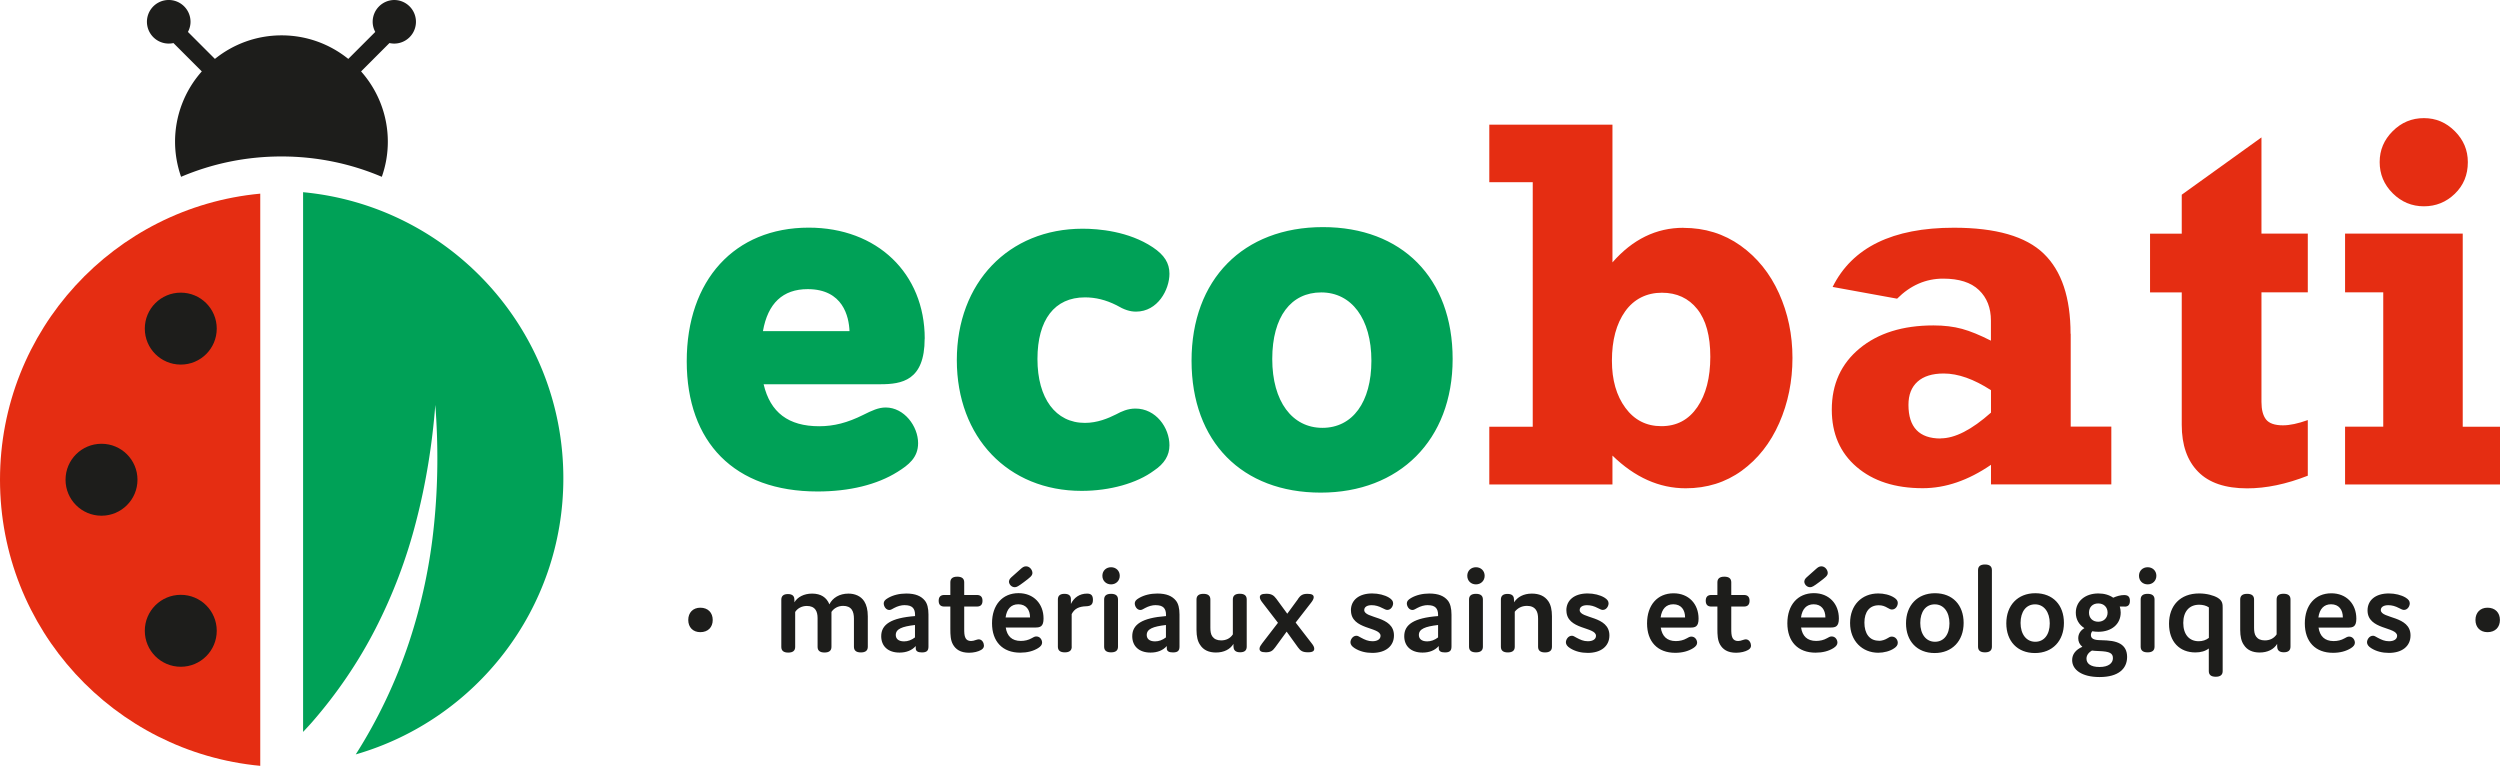
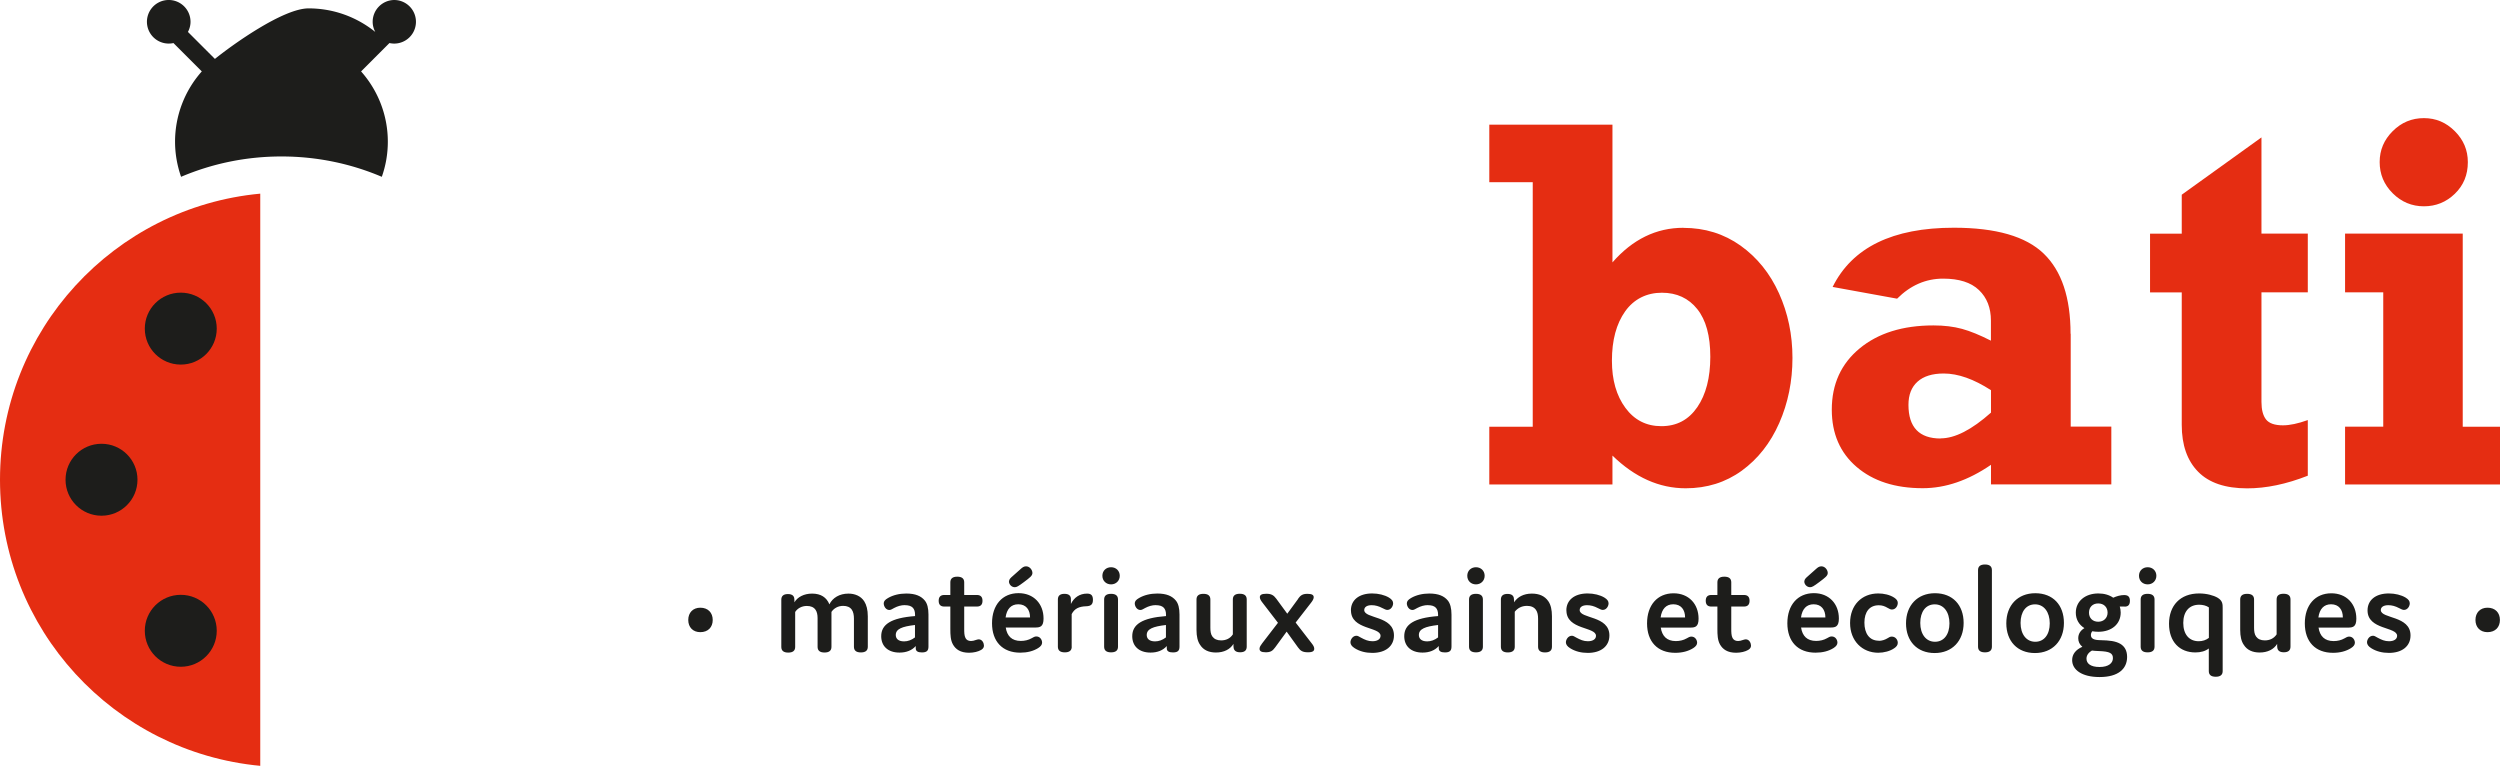
<svg xmlns="http://www.w3.org/2000/svg" data-name="Calque 1" viewBox="0 0 328.04 100.49">
-   <path fill="#00a157" d="M121.34 44.44c0-8.58-6.26-14.57-15.22-14.57-9.73 0-16.01 6.88-16.01 17.53s6.26 17.09 17.16 17.09c4.19 0 7.82-.89 10.51-2.58 1.42-.89 2.69-1.85 2.69-3.76 0-2.21-1.82-4.68-4.25-4.68-.95 0-1.79.39-2.97.98-2.05 1.02-3.82 1.48-5.76 1.48-4.03 0-6.42-1.8-7.29-5.51h15.3c2.82 0 5.83-.46 5.83-5.98m-15.35-6.5c4.65 0 5.41 3.61 5.49 5.51h-11.36c.64-3.65 2.61-5.51 5.87-5.51M142.35 39.02c1.42 0 2.75.33 4.15 1.03 1.02.6 1.77.84 2.56.84 2.86 0 4.39-2.89 4.39-4.97 0-1.4-.67-2.46-2.18-3.47-3.18-2.12-7.14-2.44-9.21-2.44-9.72 0-16.51 7.09-16.51 17.24s6.73 17.16 16.37 17.16c3.71 0 7.27-1 9.5-2.66 1.37-.91 2.03-2 2.03-3.32 0-2.33-1.79-4.82-4.46-4.82-1.01 0-1.82.37-2.54.76-1.04.52-2.45 1.12-4.1 1.12-3.83 0-6.22-3.21-6.22-8.38s2.26-8.09 6.22-8.09M173.59 29.8c-10.47 0-17.24 6.88-17.24 17.53S163 64.64 173.3 64.64s17.31-6.88 17.31-17.53-6.68-17.31-17.02-17.31m6.36 17.53c0 5.44-2.47 8.81-6.43 8.81s-6.58-3.46-6.58-9.03 2.47-8.74 6.43-8.74 6.58 3.43 6.58 8.96" />
  <path fill="#e52d12" d="M220.89 29.9c2.82 0 5.32.78 7.5 2.33 2.18 1.56 3.86 3.64 5.04 6.25 1.18 2.61 1.77 5.44 1.77 8.49s-.58 5.92-1.74 8.55c-1.16 2.63-2.8 4.71-4.92 6.25-2.12 1.53-4.57 2.3-7.35 2.3-3.47 0-6.67-1.43-9.61-4.29v3.79h-16.16v-7.58h5.7V23.91h-5.7v-7.55h16.16v18.07c2.65-3.03 5.75-4.54 9.3-4.54M218 55.92c2.01 0 3.57-.83 4.71-2.49 1.14-1.66 1.71-3.87 1.71-6.62s-.57-4.82-1.71-6.25c-1.14-1.43-2.69-2.15-4.65-2.15s-3.65.81-4.81 2.44c-1.16 1.63-1.74 3.79-1.74 6.48 0 2.53.59 4.59 1.77 6.19 1.18 1.6 2.75 2.4 4.71 2.4M271.71 43.8v12.18h5.33v7.58h-15.79v-2.57c-2.99 2.05-5.97 3.07-8.96 3.07-3.61 0-6.5-.93-8.67-2.79-2.17-1.86-3.26-4.36-3.26-7.52 0-3.34 1.22-6.02 3.65-8.03 2.43-2.01 5.66-3.02 9.69-3.02 1.4 0 2.64.15 3.74.45 1.1.3 2.36.82 3.8 1.55v-2.63c0-1.67-.52-3.01-1.57-4.01-1.04-1-2.61-1.5-4.7-1.5-2.28 0-4.29.88-6.04 2.63l-8.46-1.54c2.57-5.18 7.87-7.77 15.91-7.77 5.51 0 9.44 1.13 11.79 3.4 2.35 2.27 3.52 5.77 3.52 10.51m-17.05 13.73c1.88 0 4.08-1.13 6.61-3.38V51.2c-2.26-1.46-4.32-2.19-6.2-2.19-1.5 0-2.65.36-3.44 1.07-.79.71-1.19 1.72-1.19 3.04 0 2.94 1.41 4.42 4.23 4.42M302.82 30.65v7.71h-6.08v14.38c0 1.02.2 1.79.6 2.3.4.51 1.14.77 2.22.77.9 0 1.98-.23 3.26-.69v7.3c-2.82 1.11-5.47 1.66-7.95 1.66-2.86 0-5.01-.72-6.44-2.18-1.43-1.45-2.15-3.5-2.15-6.15V38.37h-4.16v-7.71h4.16v-5.11l10.46-7.52v12.62h6.08ZM328.04 55.99v7.58h-20.33v-7.58h5.01V38.36h-5.01v-7.71h15.44v25.34h4.89Zm-4.22-34.71c0 1.67-.57 3.05-1.71 4.15-1.14 1.1-2.49 1.64-4.06 1.64s-2.95-.57-4.09-1.71c-1.14-1.14-1.71-2.5-1.71-4.09s.57-2.92 1.71-4.06c1.14-1.14 2.5-1.71 4.09-1.71s2.92.57 4.06 1.71c1.14 1.14 1.71 2.49 1.71 4.06" />
  <path fill="#1d1d1b" d="M91.89 82.95c-.96 0-1.58-.64-1.58-1.6s.62-1.61 1.58-1.61c1.01 0 1.63.65 1.63 1.61s-.62 1.6-1.63 1.6M104.24 78.66v.37c.4-.67 1.23-1.14 2.32-1.14 1.16 0 1.9.5 2.27 1.41.42-.86 1.33-1.41 2.5-1.41.82 0 1.61.3 2.07 1.01.3.47.47 1.12.47 1.97v4c0 .49-.3.74-.91.74s-.91-.25-.91-.74v-3.69c0-.45-.07-.88-.28-1.18-.24-.34-.62-.5-1.14-.5-.67 0-1.21.32-1.53.79v4.59c0 .49-.3.74-.91.74s-.91-.25-.91-.74V81.1c0-.44-.08-.82-.27-1.09-.24-.34-.62-.5-1.14-.5-.67 0-1.23.32-1.53.79v4.59c0 .49-.3.74-.91.74s-.91-.25-.91-.74v-6.2c0-.49.29-.74.87-.74.62 0 .86.3.84.74M118.73 79.4c-.5 0-.97.15-1.39.37-.29.15-.44.27-.64.27-.47 0-.74-.5-.74-.87 0-.25.15-.47.56-.7.67-.39 1.51-.59 2.4-.59 1.21 0 1.95.34 2.42.91.34.4.49 1.03.49 1.85v4.2c0 .52-.2.77-.86.77-.54 0-.81-.17-.81-.54v-.3c-.5.57-1.23.86-2.13.86-1.51 0-2.4-.84-2.4-2.15 0-1.53 1.26-2.4 4.44-2.64v-.17c0-.84-.39-1.26-1.33-1.26m-1.2 3.91c0 .47.32.84 1.09.84.49 0 .97-.17 1.43-.52v-1.63c-1.7.2-2.52.52-2.52 1.31M129.11 84.71c0 .2-.08.4-.37.57-.37.22-.96.37-1.58.37-1.14 0-1.76-.45-2.12-1.09-.32-.57-.34-1.28-.34-2.03v-2.94h-.79c-.49 0-.74-.25-.74-.76s.25-.76.74-.76h.79v-1.66c0-.49.3-.74.91-.74s.91.25.91.74v1.66h1.66c.49 0 .74.25.74.76s-.25.76-.74.76h-1.66v2.94c0 .37 0 .88.17 1.19.13.25.37.39.72.39.2 0 .42-.05.59-.12.17-.05.3-.1.42-.1.5 0 .69.54.69.82M136.74 84.32c0 .27-.17.5-.52.72-.64.4-1.43.6-2.35.6-2.32 0-3.7-1.46-3.7-3.86s1.36-3.95 3.48-3.95c1.98 0 3.28 1.39 3.28 3.33 0 1.06-.44 1.18-1.08 1.18h-3.88c.17 1.11.79 1.76 1.98 1.76.52 0 1.01-.12 1.41-.35.24-.14.42-.24.62-.24.52 0 .76.47.76.81m-4.79-3.3h3.21c0-1.01-.52-1.73-1.55-1.73-.94 0-1.51.62-1.66 1.73m.45-4.73c0-.27.2-.45.45-.67l1.08-.96c.22-.2.42-.35.7-.35.51 0 .84.5.84.87s-.32.6-1.13 1.21c-.72.54-.94.66-1.18.66-.45 0-.77-.39-.77-.76M140.63 84.86c0 .49-.3.74-.91.74s-.91-.25-.91-.74v-6.2c0-.49.28-.74.87-.74.62 0 .86.3.84.74v.59c.4-.84 1.14-1.36 2.12-1.36.55 0 .77.25.77.82s-.24.82-.87.84c-.99.03-1.55.32-1.92 1.03v4.28ZM145.79 76.68c-.65 0-1.14-.47-1.14-1.13s.49-1.12 1.14-1.12 1.14.47 1.14 1.12-.49 1.13-1.14 1.13m.91 8.18c0 .49-.3.74-.91.74s-.91-.25-.91-.74v-6.2c0-.49.3-.74.91-.74s.91.25.91.74v6.2ZM151.67 79.4c-.5 0-.97.15-1.39.37-.29.15-.44.27-.64.27-.47 0-.74-.5-.74-.87 0-.25.15-.47.56-.7.67-.39 1.51-.59 2.4-.59 1.21 0 1.95.34 2.42.91.34.4.49 1.03.49 1.85v4.2c0 .52-.2.77-.86.77-.54 0-.81-.17-.81-.54v-.3c-.5.57-1.23.86-2.13.86-1.51 0-2.4-.84-2.4-2.15 0-1.53 1.26-2.4 4.43-2.64v-.17c0-.84-.39-1.26-1.33-1.26m-1.2 3.91c0 .47.32.84 1.09.84.49 0 .97-.17 1.43-.52v-1.63c-1.7.2-2.52.52-2.52 1.31M161.85 84.86v-.37c-.44.72-1.26 1.13-2.3 1.13-.92 0-1.65-.32-2.08-1.01-.32-.45-.47-1.12-.47-1.95v-4c0-.49.3-.74.91-.74s.91.25.91.74v3.71c0 .44.05.87.27 1.16.24.32.6.5 1.14.5.64 0 1.19-.25 1.54-.79v-4.59c0-.49.3-.74.91-.74s.91.25.91.74v6.2c0 .49-.28.74-.87.74-.62 0-.86-.3-.86-.74M170.33 78.56c.34-.47.62-.64 1.24-.64s.81.18.81.45c0 .23-.17.49-.35.72l-2.02 2.6 2.1 2.72c.19.24.34.47.34.71 0 .29-.18.47-.82.47-.67 0-.98-.17-1.31-.64l-1.49-2.07-1.51 2.07c-.34.47-.62.64-1.24.64s-.81-.18-.81-.47c0-.23.17-.47.35-.71l2.07-2.69-2.03-2.64c-.19-.24-.35-.49-.35-.72 0-.27.2-.45.84-.45s.96.17 1.31.64l1.45 1.98 1.45-1.98ZM177.26 80.09c0-1.33 1.04-2.22 2.79-2.22.82 0 1.63.2 2.2.54.39.24.55.47.55.76 0 .35-.27.86-.76.86-.17 0-.33-.08-.67-.25-.45-.24-.91-.37-1.39-.37-.62 0-.97.25-.97.64 0 1.16 3.9.71 3.9 3.33 0 1.39-1.08 2.29-2.84 2.29-.86 0-1.66-.2-2.32-.62-.37-.23-.55-.49-.55-.77 0-.35.29-.86.79-.86.18 0 .32.1.59.25.52.28.94.47 1.51.47.64 0 1.06-.27 1.06-.71 0-1.21-3.88-.76-3.88-3.33M187.37 79.4c-.5 0-.97.15-1.39.37-.29.15-.44.27-.64.27-.47 0-.74-.5-.74-.87 0-.25.15-.47.55-.7.67-.39 1.51-.59 2.4-.59 1.21 0 1.95.34 2.42.91.33.4.49 1.03.49 1.85v4.2c0 .52-.2.77-.86.77-.54 0-.81-.17-.81-.54v-.3c-.51.57-1.23.86-2.13.86-1.51 0-2.4-.84-2.4-2.15 0-1.53 1.26-2.4 4.44-2.64v-.17c0-.84-.39-1.26-1.33-1.26m-1.19 3.91c0 .47.32.84 1.09.84.49 0 .97-.17 1.43-.52v-1.63c-1.7.2-2.52.52-2.52 1.31M193.67 76.68c-.66 0-1.14-.47-1.14-1.13s.49-1.12 1.14-1.12 1.14.47 1.14 1.12-.49 1.13-1.14 1.13m.91 8.18c0 .49-.3.74-.91.74s-.91-.25-.91-.74v-6.2c0-.49.3-.74.91-.74s.91.25.91.74v6.2ZM198.67 78.66v.37c.45-.69 1.24-1.14 2.33-1.14.93 0 1.68.29 2.17 1.01.32.47.47 1.12.47 1.97v4c0 .49-.3.74-.91.74s-.91-.25-.91-.74v-3.69c0-.45-.07-.86-.27-1.14-.25-.37-.65-.54-1.19-.54-.74 0-1.26.34-1.6.77v4.6c0 .49-.3.74-.91.74s-.91-.25-.91-.74v-6.2c0-.49.29-.74.87-.74.62 0 .86.3.84.74M205.53 80.09c0-1.33 1.04-2.22 2.79-2.22.82 0 1.63.2 2.2.54.39.24.55.47.55.76 0 .35-.27.86-.76.86-.17 0-.33-.08-.67-.25-.45-.24-.91-.37-1.39-.37-.62 0-.97.25-.97.64 0 1.16 3.9.71 3.9 3.33 0 1.39-1.08 2.29-2.84 2.29-.86 0-1.66-.2-2.32-.62-.37-.23-.55-.49-.55-.77 0-.35.29-.86.79-.86.18 0 .32.1.59.25.52.28.94.47 1.51.47.64 0 1.06-.27 1.06-.71 0-1.21-3.88-.76-3.88-3.33M222.69 84.33c0 .27-.17.5-.52.72-.64.4-1.43.61-2.35.61-2.32 0-3.7-1.46-3.7-3.86s1.36-3.95 3.48-3.95c1.98 0 3.28 1.39 3.28 3.33 0 1.06-.44 1.17-1.08 1.17h-3.88c.17 1.11.79 1.77 1.98 1.77.52 0 1.01-.12 1.41-.35.24-.14.42-.24.62-.24.52 0 .76.47.76.81m-4.79-3.32h3.21c0-1.01-.52-1.73-1.55-1.73-.94 0-1.51.62-1.66 1.73M229.76 84.71c0 .2-.08.4-.37.57-.37.22-.96.37-1.58.37-1.14 0-1.76-.45-2.12-1.09-.32-.57-.34-1.28-.34-2.03v-2.94h-.79c-.49 0-.74-.25-.74-.76s.25-.76.74-.76h.79v-1.66c0-.49.3-.74.91-.74s.91.25.91.74v1.66h1.66c.49 0 .74.25.74.76s-.25.76-.74.76h-1.66v2.94c0 .37 0 .88.17 1.19.14.25.37.39.72.39.2 0 .42-.05.59-.12.17-.05.3-.1.42-.1.5 0 .69.54.69.82M241.1 84.32c0 .27-.17.5-.52.72-.64.4-1.43.6-2.35.6-2.32 0-3.7-1.46-3.7-3.86s1.36-3.95 3.48-3.95c1.98 0 3.28 1.39 3.28 3.33 0 1.06-.44 1.18-1.08 1.18h-3.88c.17 1.11.79 1.76 1.98 1.76.52 0 1.01-.12 1.41-.35.24-.14.42-.24.62-.24.52 0 .76.47.76.81m-4.79-3.3h3.21c0-1.01-.52-1.73-1.54-1.73-.94 0-1.51.62-1.66 1.73m.44-4.73c0-.27.2-.45.45-.67l1.08-.96c.22-.2.42-.35.7-.35.51 0 .84.5.84.87s-.32.6-1.13 1.21c-.72.54-.94.66-1.18.66-.45 0-.77-.39-.77-.76M246.51 84.09c.42 0 .84-.14 1.16-.34.19-.12.35-.22.56-.22.49 0 .79.42.79.82 0 .3-.19.52-.44.69-.55.4-1.39.61-2.12.61-2.1 0-3.7-1.55-3.7-3.9s1.53-3.88 3.7-3.88c.71 0 1.53.17 2.12.57.3.2.44.42.44.67 0 .39-.27.87-.77.87-.18 0-.32-.08-.57-.22-.37-.22-.71-.34-1.16-.34-1.21 0-1.88.87-1.88 2.28s.65 2.37 1.88 2.37M253.9 77.84c2.32 0 3.76 1.55 3.76 3.9s-1.5 3.95-3.8 3.95-3.76-1.55-3.76-3.9 1.5-3.95 3.8-3.95m0 6.37c1.16 0 1.9-.94 1.9-2.42s-.75-2.49-1.93-2.49-1.9.96-1.9 2.44.76 2.47 1.93 2.47M261.37 84.86c0 .49-.3.74-.91.74s-.91-.25-.91-.74V74.81c0-.49.3-.74.91-.74s.91.25.91.74v10.05ZM267.06 77.84c2.32 0 3.76 1.55 3.76 3.9s-1.5 3.95-3.8 3.95-3.76-1.55-3.76-3.9 1.49-3.95 3.8-3.95m0 6.37c1.16 0 1.9-.94 1.9-2.42s-.76-2.49-1.93-2.49-1.9.96-1.9 2.44.76 2.47 1.93 2.47M278.77 79.59h-.62c.07.24.12.5.12.79 0 1.51-1.19 2.52-2.94 2.52-.29 0-.54-.03-.79-.07-.12.15-.18.32-.18.5 0 .47.4.66 1.23.67 1.24.03 1.98.12 2.61.47.6.35.91.92.91 1.73 0 1.55-1.14 2.64-3.61 2.64-2.34 0-3.6-.96-3.6-2.22 0-.76.45-1.36 1.34-1.75-.37-.3-.54-.69-.54-1.12 0-.55.27-1.01.81-1.33-.71-.44-1.13-1.14-1.13-2.03 0-1.48 1.21-2.52 2.96-2.52.77 0 1.44.2 1.95.56.44-.2.96-.35 1.43-.35.52 0 .76.23.76.76s-.24.76-.69.76m-4.3 5.77c-.47.27-.71.64-.71 1.06 0 .62.52 1.09 1.71 1.09s1.76-.51 1.76-1.16-.42-.88-1.81-.93c-.4-.02-.74-.03-.96-.07m2.07-4.97c0-.72-.49-1.21-1.23-1.21s-1.21.49-1.21 1.21.49 1.19 1.21 1.19 1.23-.49 1.23-1.19M281.81 76.68c-.66 0-1.14-.47-1.14-1.13s.49-1.12 1.14-1.12 1.14.47 1.14 1.12-.49 1.13-1.14 1.13m.9 8.18c0 .49-.3.74-.91.74s-.91-.25-.91-.74v-6.2c0-.49.3-.74.91-.74s.91.25.91.74v6.2ZM288.56 77.87c.99 0 1.9.25 2.44.57.65.39.65.86.65 1.34v8.28c0 .49-.3.74-.91.74s-.91-.25-.91-.74v-2.97c-.45.35-1.06.52-1.76.52-2.05 0-3.46-1.38-3.46-3.76s1.46-3.98 3.95-3.98m0 1.48c-1.29 0-2.08.89-2.08 2.39s.77 2.4 2.03 2.4c.5 0 .96-.15 1.33-.44v-4c-.34-.24-.81-.35-1.28-.35M298.8 84.86v-.37c-.44.72-1.26 1.13-2.3 1.13-.92 0-1.65-.32-2.08-1.01-.32-.45-.47-1.12-.47-1.95v-4c0-.49.3-.74.91-.74s.91.25.91.74v3.71c0 .44.05.87.27 1.16.23.32.6.5 1.14.5.64 0 1.19-.25 1.55-.79v-4.59c0-.49.3-.74.91-.74s.91.25.91.74v6.2c0 .49-.29.74-.88.74-.62 0-.86-.3-.86-.74M309 84.33c0 .27-.17.5-.52.72-.64.4-1.43.61-2.35.61-2.32 0-3.7-1.46-3.7-3.86s1.36-3.95 3.48-3.95c1.98 0 3.28 1.39 3.28 3.33 0 1.06-.44 1.17-1.08 1.17h-3.88c.17 1.11.79 1.77 1.98 1.77.52 0 1.01-.12 1.41-.35.24-.14.42-.24.62-.24.52 0 .76.47.76.81m-4.79-3.32h3.21c0-1.01-.52-1.73-1.55-1.73-.94 0-1.51.62-1.66 1.73M310.66 80.09c0-1.33 1.04-2.22 2.79-2.22.82 0 1.63.2 2.2.54.39.24.55.47.55.76 0 .35-.27.86-.76.86-.17 0-.34-.08-.67-.25-.45-.24-.91-.37-1.39-.37-.62 0-.98.25-.98.64 0 1.16 3.9.71 3.9 3.33 0 1.39-1.08 2.29-2.84 2.29-.86 0-1.66-.2-2.32-.62-.37-.23-.55-.49-.55-.77 0-.35.29-.86.79-.86.18 0 .32.1.59.25.52.28.94.47 1.51.47.64 0 1.06-.27 1.06-.71 0-1.21-3.88-.76-3.88-3.33M326.4 82.95c-.96 0-1.58-.64-1.58-1.6s.62-1.61 1.58-1.61c1.01 0 1.63.65 1.63 1.61s-.62 1.6-1.63 1.6" />
  <path fill="#e52d12" d="M34.15 25.41C14.99 27.2 0 43.32 0 62.95s14.99 35.74 34.15 37.54V25.41Z" />
  <path fill="#1d1d1b" d="M18.04 62.95c0 2.6-2.11 4.72-4.72 4.72S8.6 65.56 8.6 62.95s2.11-4.72 4.72-4.72 4.72 2.11 4.72 4.72M28.44 43.12c0 2.61-2.11 4.72-4.72 4.72S19 45.73 19 43.12s2.11-4.72 4.72-4.72 4.72 2.11 4.72 4.72M28.44 82.77c0 2.61-2.11 4.72-4.72 4.72S19 85.38 19 82.77s2.11-4.72 4.72-4.72 4.72 2.11 4.72 4.72" />
-   <path fill="#00a157" d="M39.77 25.23v70.81c.4-.43.81-.86 1.2-1.31 3.22-3.7 6.03-7.8 8.31-12.25a67.55 67.55 0 0 0 5.34-14.14c1.28-4.94 2.1-10.05 2.5-15.21.39 5.17.37 10.4-.16 15.63a71.486 71.486 0 0 1-3.3 15.56 66.756 66.756 0 0 1-6.96 14.64c0 .01-.01.02-.02.03 15.73-4.54 27.24-19.04 27.24-36.23 0-19.63-14.99-35.74-34.15-37.54" />
-   <path fill="#1d1d1b" d="M51.76 0a2.86 2.86 0 0 0-2.86 2.86c0 .48.13.93.34 1.33L45.7 7.73c-2.4-1.93-5.43-3.09-8.75-3.09S30.6 5.8 28.2 7.73l-3.54-3.54c.21-.4.34-.85.34-1.33a2.86 2.86 0 1 0-2.24 2.79l3.72 3.72a13.873 13.873 0 0 0-3.51 9.23c0 1.61.29 3.16.79 4.6 4.05-1.72 8.5-2.67 13.17-2.67s9.13.95 13.17 2.67c.51-1.44.79-2.99.79-4.6 0-3.54-1.33-6.77-3.51-9.23l3.72-3.72c.2.04.41.07.62.07a2.86 2.86 0 1 0 0-5.72" />
+   <path fill="#1d1d1b" d="M51.76 0a2.86 2.86 0 0 0-2.86 2.86c0 .48.13.93.34 1.33c-2.4-1.93-5.43-3.09-8.75-3.09S30.6 5.8 28.2 7.73l-3.54-3.54c.21-.4.34-.85.34-1.33a2.86 2.86 0 1 0-2.24 2.79l3.72 3.72a13.873 13.873 0 0 0-3.51 9.23c0 1.61.29 3.16.79 4.6 4.05-1.72 8.5-2.67 13.17-2.67s9.13.95 13.17 2.67c.51-1.44.79-2.99.79-4.6 0-3.54-1.33-6.77-3.51-9.23l3.72-3.72c.2.04.41.07.62.07a2.86 2.86 0 1 0 0-5.72" />
</svg>